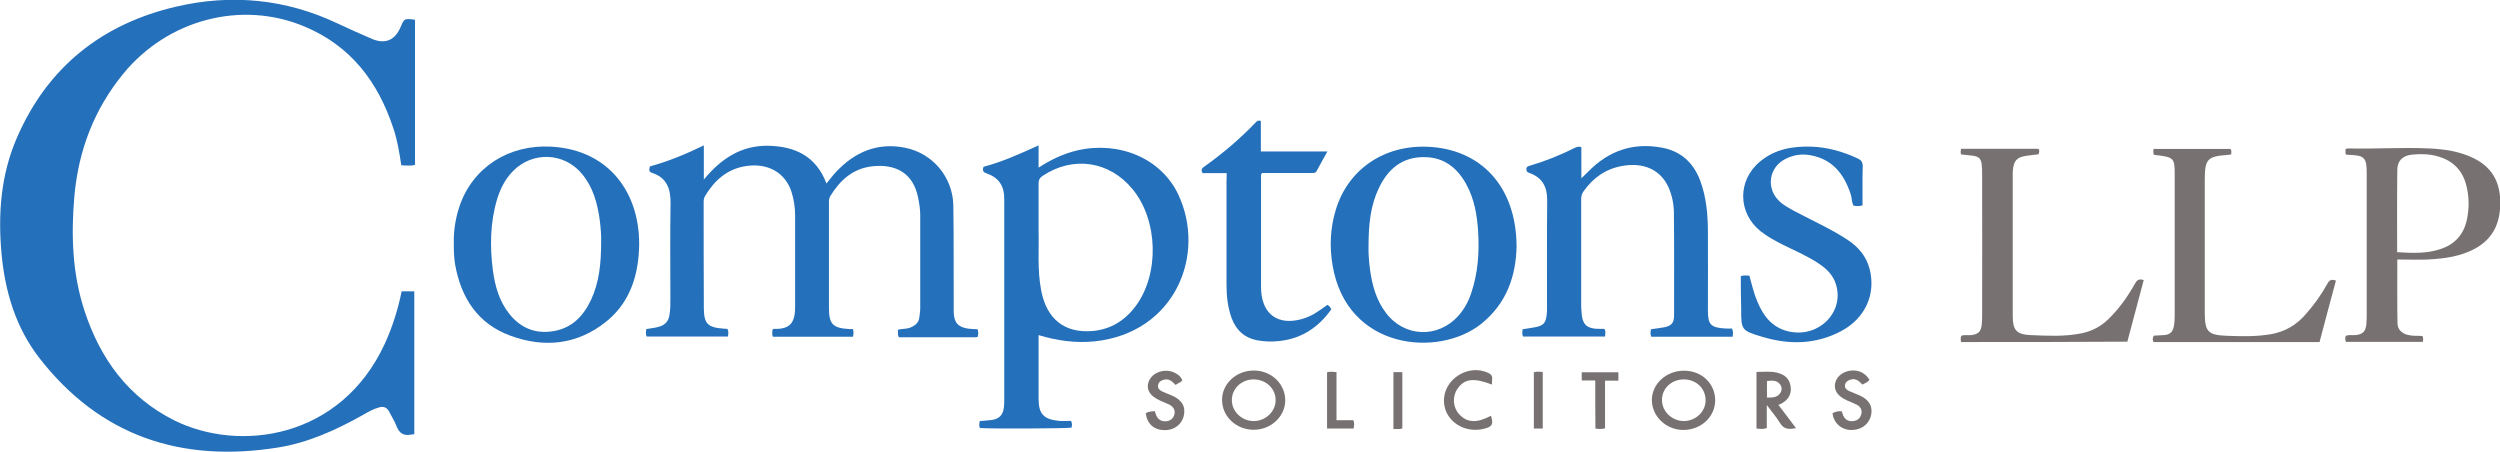
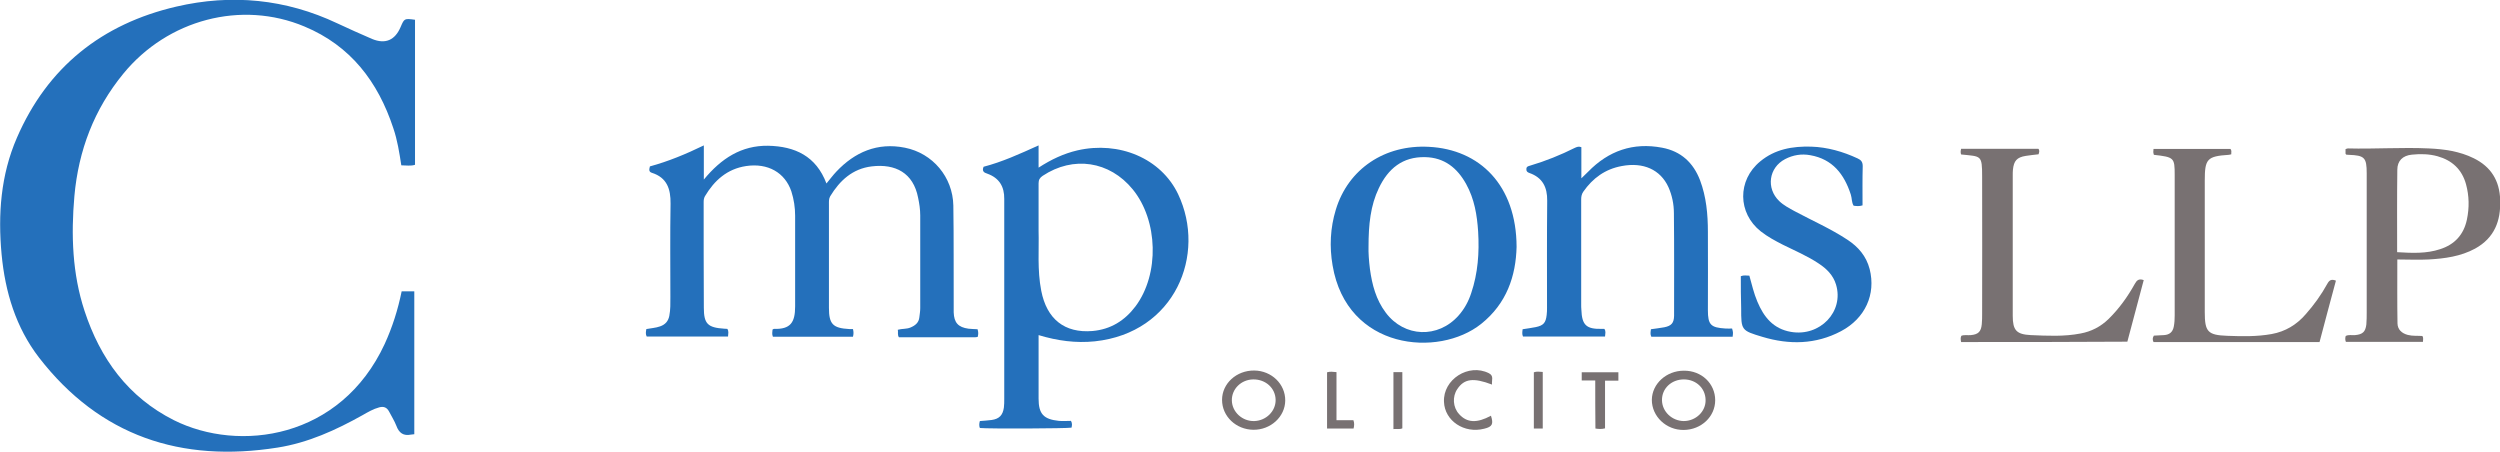
<svg xmlns="http://www.w3.org/2000/svg" version="1.1" id="Layer_1" x="0px" y="0px" viewBox="0 0 1404.8 253.9" style="enable-background:new 0 0 1404.8 253.9;" xml:space="preserve">
  <style type="text/css">
	.st0{fill:#2470BB;}
	.st1{fill:#787172;}
</style>
  <g>
    <path class="st0" d="M225.7,163.7c2.6,0,4.8,0,7.1,0c0,26.8,0,53.5,0,80.3c-0.7,0.1-1.2,0.1-1.8,0.2c-4.3,0.9-6.8-0.9-8.3-5   c-1.1-2.8-2.7-5.3-4.1-8c-1.2-2.2-2.9-3-5.5-2.3c-3.4,0.9-6.4,2.7-9.4,4.4c-15,8.4-30.6,15.5-47.7,18.2   c-54.2,8.6-99.9-6.4-134.1-50.6c-13-16.9-19-36.8-21-57.9c-2.1-22.5-0.5-44.7,8.6-65.6c17.2-39.7,47.8-64,89.6-73.7   c31-7.2,61.4-4.3,90.4,9.4c6.5,3,13,6,19.6,8.8c7.5,3.1,12.9,0.6,16-6.7c2.1-4.9,2.1-4.9,8.1-4.1c0,27.1,0,54.2,0,81.5   c-2.4,0.8-4.9,0.3-7.7,0.3c-1.1-7.1-2.2-14.2-4.5-20.9c-8.6-26.1-24-46.3-49.9-57.1C135.6,0,94.2,11,69.3,41.4   c-16.4,20-25.2,43.1-27.5,68.8c-1.9,21.8-1.2,43.5,5.7,64.5c8.8,26.8,24.4,48.4,50.2,61.4c36.6,18.3,93.7,10.7,118.5-42.9   C220.5,183.8,223.6,174,225.7,163.7z" />
    <path class="st0" d="M479.3,184.9c0.4,1.6,0.4,2.8,0,4.3c-14.9,0-29.9,0-45,0c-0.6-1.4-0.3-2.7-0.2-4c0.4-0.2,0.6-0.4,0.8-0.4   c9.3,0.3,11.9-3.6,11.9-12.6c0-17,0-34,0-51c0-4.6-0.7-9.2-2.1-13.6c-3.6-10.7-13.3-16.1-25.4-14.3c-10.7,1.6-17.9,8.1-23.2,17   c-0.6,1.1-0.7,2.2-0.7,3.3c0,19.8,0,39.5,0.1,59.3c0,9.1,2.2,11.2,11.5,11.8c0.6,0,1.1,0.1,1.7,0.1c0.9,1.3,0.5,2.7,0.4,4.3   c-15.2,0-30.5,0-45.7,0c-0.7-1.3-0.5-2.6-0.2-4.2c2.5-0.5,5.2-0.6,7.7-1.5c2.9-1,4.6-2.9,5.2-5.9c0.7-3.6,0.6-7.1,0.6-10.7   c0-17.5-0.2-34.9,0.1-52.4c0.1-8.2-2-14.6-10.5-17.3c-1.9-0.6-1.5-2-1.1-3.6c10.3-2.8,20.2-6.9,30.3-11.8c0,6.5,0,12.4,0,19.2   c9.8-11.9,21.1-19.2,36.1-19c15.1,0.3,27,5.8,32.8,21.2c2-2.4,3.7-4.7,5.6-6.7C480.3,85.5,493,79.9,508.5,83   c15.6,3.1,26.9,16.5,27.2,32.5c0.3,18.7,0.1,37.5,0.2,56.2c0,1.3,0,2.5,0,3.8c0.2,5.8,2.5,8.4,8.3,9.2c1.7,0.2,3.4,0.2,5.1,0.3   c0.5,1.5,0.5,2.8,0.1,4.3c-0.4,0.1-0.9,0.2-1.3,0.2c-14.3,0-28.7,0-43,0c-0.9-1.4-0.3-2.8-0.6-4.2c2.5-0.7,4.9-0.3,7.2-1.3   c2.6-1.1,4.6-2.7,4.9-5.7c0.2-1.7,0.5-3.4,0.5-5.2c0-17.3,0-34.7,0-52c0-3.4-0.5-6.7-1.2-10c-2.7-14-12.8-19.2-26.1-17.6   c-10.7,1.3-17.9,7.9-23.3,16.8c-0.8,1.4-0.7,2.9-0.7,4.4c0,19.4,0,38.8,0,58.3c0,9.1,2.2,11.4,11.4,11.9   C477.7,184.9,478.4,184.9,479.3,184.9z" />
    <path class="st0" d="M552.7,93.7c10.4-2.7,20.3-7.2,30.9-12c0,4.7,0,8.3,0,12.5c7.1-4.6,14.1-7.9,21.8-9.7   c23.5-5.4,47,4.5,56.6,24.6c16.1,33.9-1.7,77.9-46.8,82.7c-10.6,1.1-21-0.3-31.6-3.5c0,2.1,0,4,0,5.9c0,9.9,0,19.9,0,29.8   c0,8.6,2.8,11.6,11.4,12.5c2.3,0.2,4.6,0,6.8,0c0.8,1.4,0.6,2.6,0.3,3.8c-2.7,0.5-46.1,0.7-51.5,0.2c-0.5-1.2-0.4-2.5,0-3.9   c2.3-0.2,4.4-0.3,6.6-0.6c4.3-0.6,6.3-2.7,6.9-7c0.2-1.6,0.2-3.2,0.2-4.8c0-36.5,0-73.1,0-109.6c0-0.9,0-1.8,0-2.8   c0.1-6.9-2.8-11.8-9.5-14.2C552.8,97,551.7,96.1,552.7,93.7z M583.6,129.9c0.3,10-0.8,21.8,1.5,33.5c3.1,15.9,13.1,23.9,28.8,22.6   c10.2-0.9,18.1-5.8,24.2-13.9c13.5-18.1,12.7-48.2-1.6-65.7c-13-15.9-33.4-19-50.6-7.6c-1.6,1.1-2.3,2.2-2.3,4.2   C583.6,111.3,583.6,119.7,583.6,129.9z" />
    <path class="st0" d="M888.6,82.7c0,5.8,0,11.4,0,17.5c1.4-1.4,2.6-2.5,3.8-3.7c11.5-11.8,25.3-16.6,41.6-13.5   c10.6,2,17.5,8.4,21.3,18.3c3.5,9.3,4.4,19.1,4.4,29c0.1,14.7,0,29.4,0,44c0,8.2,1.6,9.8,9.9,10.3c1.3,0.1,2.5,0,3.7,0   c0.6,2.2,0.6,2.2,0.3,4.6c-15.2,0-30.4,0-45.7,0c-0.7-1.4-0.4-2.7-0.2-4.2c2.5-0.4,5-0.6,7.5-1.1c4-0.8,5.4-2.4,5.5-6.4   c0-19.2,0.1-38.4-0.1-57.6c0-5.1-1-10.1-3.1-14.8c-4.5-9.8-14.1-14.1-26.2-11.8c-9.3,1.7-16.3,6.8-21.6,14.4   c-0.9,1.3-1.2,2.7-1.2,4.2c0,19.8,0,39.5,0,59.3c0,0.9,0,1.8,0.1,2.8c0.3,8.7,2.8,11,11.5,10.8c0.5,0,0.9,0,1.4,0   c1,1.3,0.5,2.7,0.4,4.3c-15.3,0-30.7,0-46.1,0c-0.6-1.3-0.4-2.6-0.2-4.1c2.5-0.4,5-0.7,7.4-1.2c4.3-0.9,5.6-2.4,6.1-6.8   c0.2-1.4,0.2-2.8,0.2-4.2c0-20-0.1-40,0.1-60c0.1-7.6-2.6-13-10-15.6c-1.1-0.4-1.8-0.9-1.7-2.2c0-1.4,1-1.6,2-1.9   c8.8-2.6,17.2-6,25.4-10.1C886.1,82.6,887.1,82.1,888.6,82.7z" />
-     <path class="st0" d="M255,137.1c-0.2-7.1,0.9-14.3,3.2-21.2c7.5-22,27.8-34.8,51.5-33.5c34.6,1.9,51.8,29.1,49.2,60.7   c-1.2,15-6.5,28.3-18.5,37.8c-16.2,12.9-34.7,14.7-53.7,7.7c-18.4-6.8-27.7-21.4-31-40.2C255.1,144.7,255,141,255,137.1z    M337.8,135.7c0.1-2.9-0.2-7.5-0.8-12.1c-1.3-9.4-3.7-18.3-9.9-25.8c-10-12.2-27.9-12.9-38.9-1.6c-4.3,4.4-7,9.7-8.8,15.5   c-4,13.3-4.2,26.8-2.4,40.5c1.2,8.8,3.6,17.2,9.3,24.3c6.1,7.6,14.1,11.1,23.9,9.7c10.8-1.5,17.5-8.3,21.9-17.7   C336.7,158.7,337.8,148.1,337.8,135.7z" />
    <path class="st0" d="M852.2,138.7c-0.4,16.3-5.5,31.8-19.9,43.3c-23.9,19.1-75.5,14.7-83.5-32.9c-1.8-10.5-1.3-21,1.8-31.2   c7-23.2,27.8-36.7,52.2-35.4C831.5,83.9,852.1,104.1,852.2,138.7z M769,138.7c-0.1,3.1,0.2,7.8,0.8,12.5c1.2,8.8,3.4,17.2,8.9,24.5   c10.4,13.9,29.4,14.6,40.9,1.6c3.3-3.7,5.6-8,7.1-12.6c3.8-11.2,4.6-22.8,3.9-34.5c-0.6-9.3-2.1-18.4-6.7-26.7   c-5-9.1-12.3-15-23.1-15.2c-12.7-0.3-20.8,6.5-26,17.4C770.1,115.5,769,126.2,769,138.7z" />
    <path class="st0" d="M978.2,155.2c1.7-0.7,3.2-0.3,4.8-0.3c1.4,5,2.5,9.9,4.5,14.6c3.6,8.6,8.9,15.3,18.9,17   c16.3,2.8,29.9-11.4,25.3-26.6c-1.6-5.3-5.3-8.9-9.7-11.8c-6.4-4.3-13.4-7.2-20.2-10.6c-4.3-2.2-8.6-4.5-12.4-7.5   c-13-10.3-13.2-28.7-0.3-39.3c8.3-6.9,18.2-8.6,28.7-8.3c9.1,0.3,17.8,2.8,26,6.6c2,0.9,2.9,2,2.9,4.4c-0.2,7.4-0.1,14.7-0.1,22   c-1.9,0.6-3.4,0.4-5,0.2c-1.2-1.9-0.9-4.2-1.6-6.3c-3.7-11.4-10.2-19.9-22.8-22.1c-4.9-0.9-9.7-0.1-14.1,2.2   c-9.2,4.8-10.8,16.4-3.3,23.6c2.5,2.4,5.6,4,8.7,5.7c9.9,5.3,20.2,9.8,29.6,16c6.1,4,10.6,9.2,12.5,16.5   c3.6,14.2-2.5,27.7-16.1,34.9c-14.2,7.5-29.1,7.7-44.1,3.2c-12-3.6-12-3.7-12-16.1C978.2,167.2,978.2,161.2,978.2,155.2z" />
    <path class="st1" d="M1347.1,145.8c0,12.3-0.1,24.2,0.1,36c0.1,3.4,2.4,5.5,5.8,6.4c2.7,0.7,5.5,0.4,8.2,0.6   c0.7,1.1,0.3,2.1,0.3,3.3c-14.6,0-29,0-43.3,0c-0.5-1.2-0.4-2.2-0.1-3.3c1.7-0.9,3.6-0.3,5.3-0.5c4.2-0.4,5.8-1.8,6.3-6   c0.2-2.3,0.2-4.6,0.2-6.9c0-26,0-52,0-78c0-8.9-1.2-10.1-10.2-10.4c-0.5,0-0.9-0.1-1.3-0.1c-0.2-0.3-0.4-0.4-0.4-0.6   c0-0.8,0-1.6,0-2.5c0.4-0.1,0.9-0.4,1.3-0.4c15.2,0.4,30.3-0.7,45.5,0c8.7,0.4,17.3,1.6,25.2,5.5c9.8,4.8,14.6,12.7,14.9,23.5   c0.4,11.7-3.2,21.3-14.1,27.3c-8.1,4.4-17.1,5.6-26.1,6.1C1358.9,146.1,1353.2,145.8,1347.1,145.8z M1347,141.7   c8.4,0.5,16.4,0.9,24.2-1.7c8.1-2.6,13.2-8.1,15-16.6c1.4-6.7,1.3-13.3-0.5-19.9c-2.3-8.3-7.8-13.4-16-15.7   c-4.7-1.3-9.6-1.4-14.4-0.9c-5.2,0.5-8.2,3.5-8.2,8.5C1346.9,110.7,1347,125.9,1347,141.7z" />
-     <path class="st0" d="M689.3,97.3c-4.8,0-9.2,0-13.5,0c-1.1-1.7-0.5-2.7,0.8-3.6c10.4-7.4,20.1-15.6,28.9-24.8   c0.7-0.8,1.5-1.5,3-0.9c0,5.4,0,11,0,17.1c12.5,0,24.6,0,37.4,0c-2.2,4.1-4.2,7.4-6,10.9c-0.8,1.5-2,1.2-3.3,1.2   c-8.1,0-16.2,0-24.3,0c-1.1,0-2.3,0-3.2,0c-0.8,1.1-0.5,2.1-0.5,3c0,19.8,0,39.5,0,59.3c0,1.4,0,2.8,0.1,4.2   c0.9,12.9,9.4,19,22,15.8c2.8-0.7,5.5-1.8,8-3.3c2.5-1.5,4.8-3.2,7.2-4.9c0.9,0.5,1.6,1.2,2.2,2.5c-7.1,10-16.5,16.4-29,17.8   c-4.2,0.5-8.5,0.4-12.8-0.4c-7.1-1.4-11.7-5.7-14.2-12.4c-2.2-6-2.9-12.3-2.9-18.7c0-19.5,0-39.1,0-58.6   C689.3,100.3,689.3,99,689.3,97.3z" />
    <path class="st1" d="M1102,192.2c-0.3-1.4-0.4-2.4,0.1-3.5c1.7-0.7,3.6-0.2,5.4-0.4c4.1-0.4,5.7-1.9,6.1-6.1c0.2-2,0.2-3.9,0.2-5.9   c0-25.7,0.1-51.3,0-77c0-12.4-0.5-11.3-11.8-12.5c-0.4-1-0.3-2,0-3.2c14.4,0,28.8,0,43.4,0c0.8,0.9,0.5,2,0.1,3.1   c-2.4,0.3-4.8,0.5-7.2,0.9c-5,0.8-6.7,2.8-7.2,7.8c-0.1,1-0.1,2.1-0.1,3.1c0,26.3,0,52.7,0,79c0,8.1,2.1,10.4,10.1,10.8   c9.4,0.4,18.7,0.9,28-0.9c6-1.1,11.3-3.8,15.8-8.2c5.9-5.8,10.7-12.5,14.7-19.7c1.1-2,2.3-3.1,5-2.1c-3.1,11.5-6.1,23-9.2,34.6   C1164.2,192.2,1133.2,192.2,1102,192.2z" />
    <path class="st1" d="M1303.4,192.2c-31.4,0-62.3,0-93.3,0c-0.6-1.3-0.6-2.3,0.2-3.6c1.8-0.1,3.8-0.2,5.7-0.3   c3.1-0.2,4.9-1.7,5.5-4.8c0.4-2.1,0.5-4.1,0.5-6.2c0-26.3,0-52.7,0-79c0-9.7-0.3-10-11.7-11.3c-0.4-1.5-0.4-1.5-0.2-3.3   c14.4,0,28.8,0,43.2,0c0.9,0.9,0.4,1.9,0.5,3c-0.6,0.1-1,0.3-1.4,0.3c-12.2,0.8-13.5,2.3-13.5,14.5c0,24.6,0,49.2,0,73.8   c0,11.1,1.6,13,12.7,13.4c8.3,0.3,16.6,0.5,24.9-1c7.7-1.4,14-5.2,19.1-11.1c4.7-5.3,8.8-11,12.2-17.2c1.1-2,2.3-2.7,4.8-1.7   C1309.5,169.1,1306.5,180.5,1303.4,192.2z" />
    <path class="st1" d="M963.8,224.9c0,9.2-7.8,16.6-17.7,16.7c-9.8,0.1-17.9-7.6-17.9-16.9c0.1-9.1,8.2-16.4,18-16.4   C956.1,208.2,963.8,215.5,963.8,224.9z M946.2,213.2c-7,0-12.4,5.1-12.3,11.7c0.1,6.4,5.6,11.6,12.2,11.7c6.8,0,12.5-5.4,12.3-11.9   C958.3,218.1,953,213.2,946.2,213.2z" />
    <path class="st1" d="M704.8,208.2c9.7,0.1,17.5,7.6,17.4,16.9c-0.1,9.1-8.2,16.5-17.9,16.4c-9.7-0.1-17.6-7.5-17.6-16.8   C686.7,215.5,694.8,208.1,704.8,208.2z M716.8,224.7c-0.1-6.6-5.6-11.6-12.6-11.5c-6.8,0.1-12.1,5.4-12,11.8   c0.1,6.5,5.9,11.8,12.6,11.6C711.5,236.4,716.9,231,716.8,224.7z" />
-     <path class="st1" d="M999.3,227.5c3.3,4.3,6.5,8.5,9.9,13.1c-3.9,0.7-6.7,0.8-8.9-2.8c-2-3.3-4.6-6.3-7.5-10.2c0,4.8,0,8.8,0,12.9   c-2,0.8-3.7,0.5-5.8,0.3c0-5.4,0-10.6,0-15.9c0-5.2,0-10.4,0-15.9c4,0,7.8-0.5,11.5,0.4c4.7,1.1,7.1,3.6,7.7,7.8   c0.6,4.3-1.3,7.6-5.6,9.8C1000.4,227.1,1000,227.2,999.3,227.5z M992.9,223.4c2.9,0,5.8,0.1,7.5-2.6c1-1.6,1-3.4-0.2-4.9   c-1.9-2.4-4.6-2.1-7.3-1.8C992.9,217.3,992.9,220.2,992.9,223.4z" />
-     <path class="st1" d="M1029.7,232.2c1.7-0.9,3.4-1.3,5.2-1.1c0.4,1,0.6,2,1.1,2.9c1.2,2.2,3.2,2.9,5.5,2.6c2.3-0.3,3.8-1.6,4.4-3.9   c0.6-2.3-0.4-4.1-2.4-5.2c-1.7-0.9-3.6-1.6-5.4-2.4c-6.1-2.6-8.4-6.8-6.3-11.5c2.2-4.8,9.3-6.9,14.4-4.3c1.9,1,3.3,2.4,4.3,4.2   c-1.1,1.4-2.6,1.8-4,2.6c-1.7-1.8-3.4-3.5-6.2-2.9c-1.7,0.4-3.1,1.2-3.5,2.9c-0.5,1.9,0.9,3,2.4,3.7c1.9,0.9,3.9,1.5,5.8,2.4   c5.1,2.3,7.3,5.9,6.5,10.6c-0.9,5-4.8,8.4-10.2,8.8c-5.1,0.4-9.5-2.4-11.1-7.1C1030,233.7,1029.9,233,1029.7,232.2z" />
-     <path class="st1" d="M664.4,213.7c-1,1.3-2.5,1.6-3.8,2.6c-1.8-1.8-3.5-3.6-6.3-3c-1.7,0.4-3.1,1.1-3.5,2.9c-0.5,1.9,0.8,3,2.3,3.8   c1.7,0.8,3.4,1.4,5.1,2.1c5.9,2.5,8.2,6.3,7,11.5c-1.1,5-5.6,8.3-11,8.1c-5.8-0.1-9.6-3.5-10.4-9.5c1.5-1,3.2-1,5.1-1.2   c0.4,1.1,0.6,2.1,1.1,3c1.2,2.2,3.2,2.9,5.5,2.7c2.3-0.3,3.8-1.6,4.4-3.8c0.6-2.3-0.4-4.1-2.4-5.3c-1.7-0.9-3.6-1.6-5.4-2.4   c-6.3-2.7-8.6-7-6.2-11.7c2.5-4.9,9.8-6.7,14.8-3.7C662.3,210.6,663.6,211.8,664.4,213.7z" />
    <path class="st1" d="M838.4,216.1c-10.5-4-15.6-3.3-19.5,2.5c-2.9,4.3-2.5,10.3,1,14.1c4.4,4.9,10,5.2,17.9,0.9   c1.5,4.7,0.8,6.2-3.8,7.3c-11.2,2.9-22.2-4.4-22.6-15.1c-0.6-12.6,13.8-21.8,25.2-16.1C839.6,211.2,838.1,213.6,838.4,216.1z" />
    <path class="st1" d="M896.4,213.8c-2.9,0-5.2,0-7.6,0c0-1.6,0-3,0-4.6c6.7,0,13.6,0,20.6,0c0,1.4,0,2.9,0,4.7c-2.5,0-4.8,0-7.5,0   c0,9.2,0,18,0,26.8c-1.9,0.5-3.5,0.4-5.4,0.1C896.4,231.9,896.4,223.1,896.4,213.8z" />
    <path class="st1" d="M751,236.1c3.5,0,6.5,0,9.5,0c0.6,1.6,0.5,3.1,0.1,4.7c-4.9,0-9.8,0-14.9,0c0-10.6,0-21,0-31.6   c1.7-0.5,3.3-0.3,5.3-0.1C751,218,751,226.8,751,236.1z" />
    <path class="st1" d="M861.9,209.2c1.6-0.6,3.2-0.3,5-0.2c0,10.6,0,21.1,0,31.8c-1.6,0-3.1,0-5,0   C861.9,230.3,861.9,219.8,861.9,209.2z" />
    <path class="st1" d="M783,209.1c1.7,0,3.2,0,5,0c0,10.6,0,21,0,31.6c-1.6,0.7-3.2,0.2-5,0.4C783,230.3,783,219.9,783,209.1z" />
  </g>
</svg>